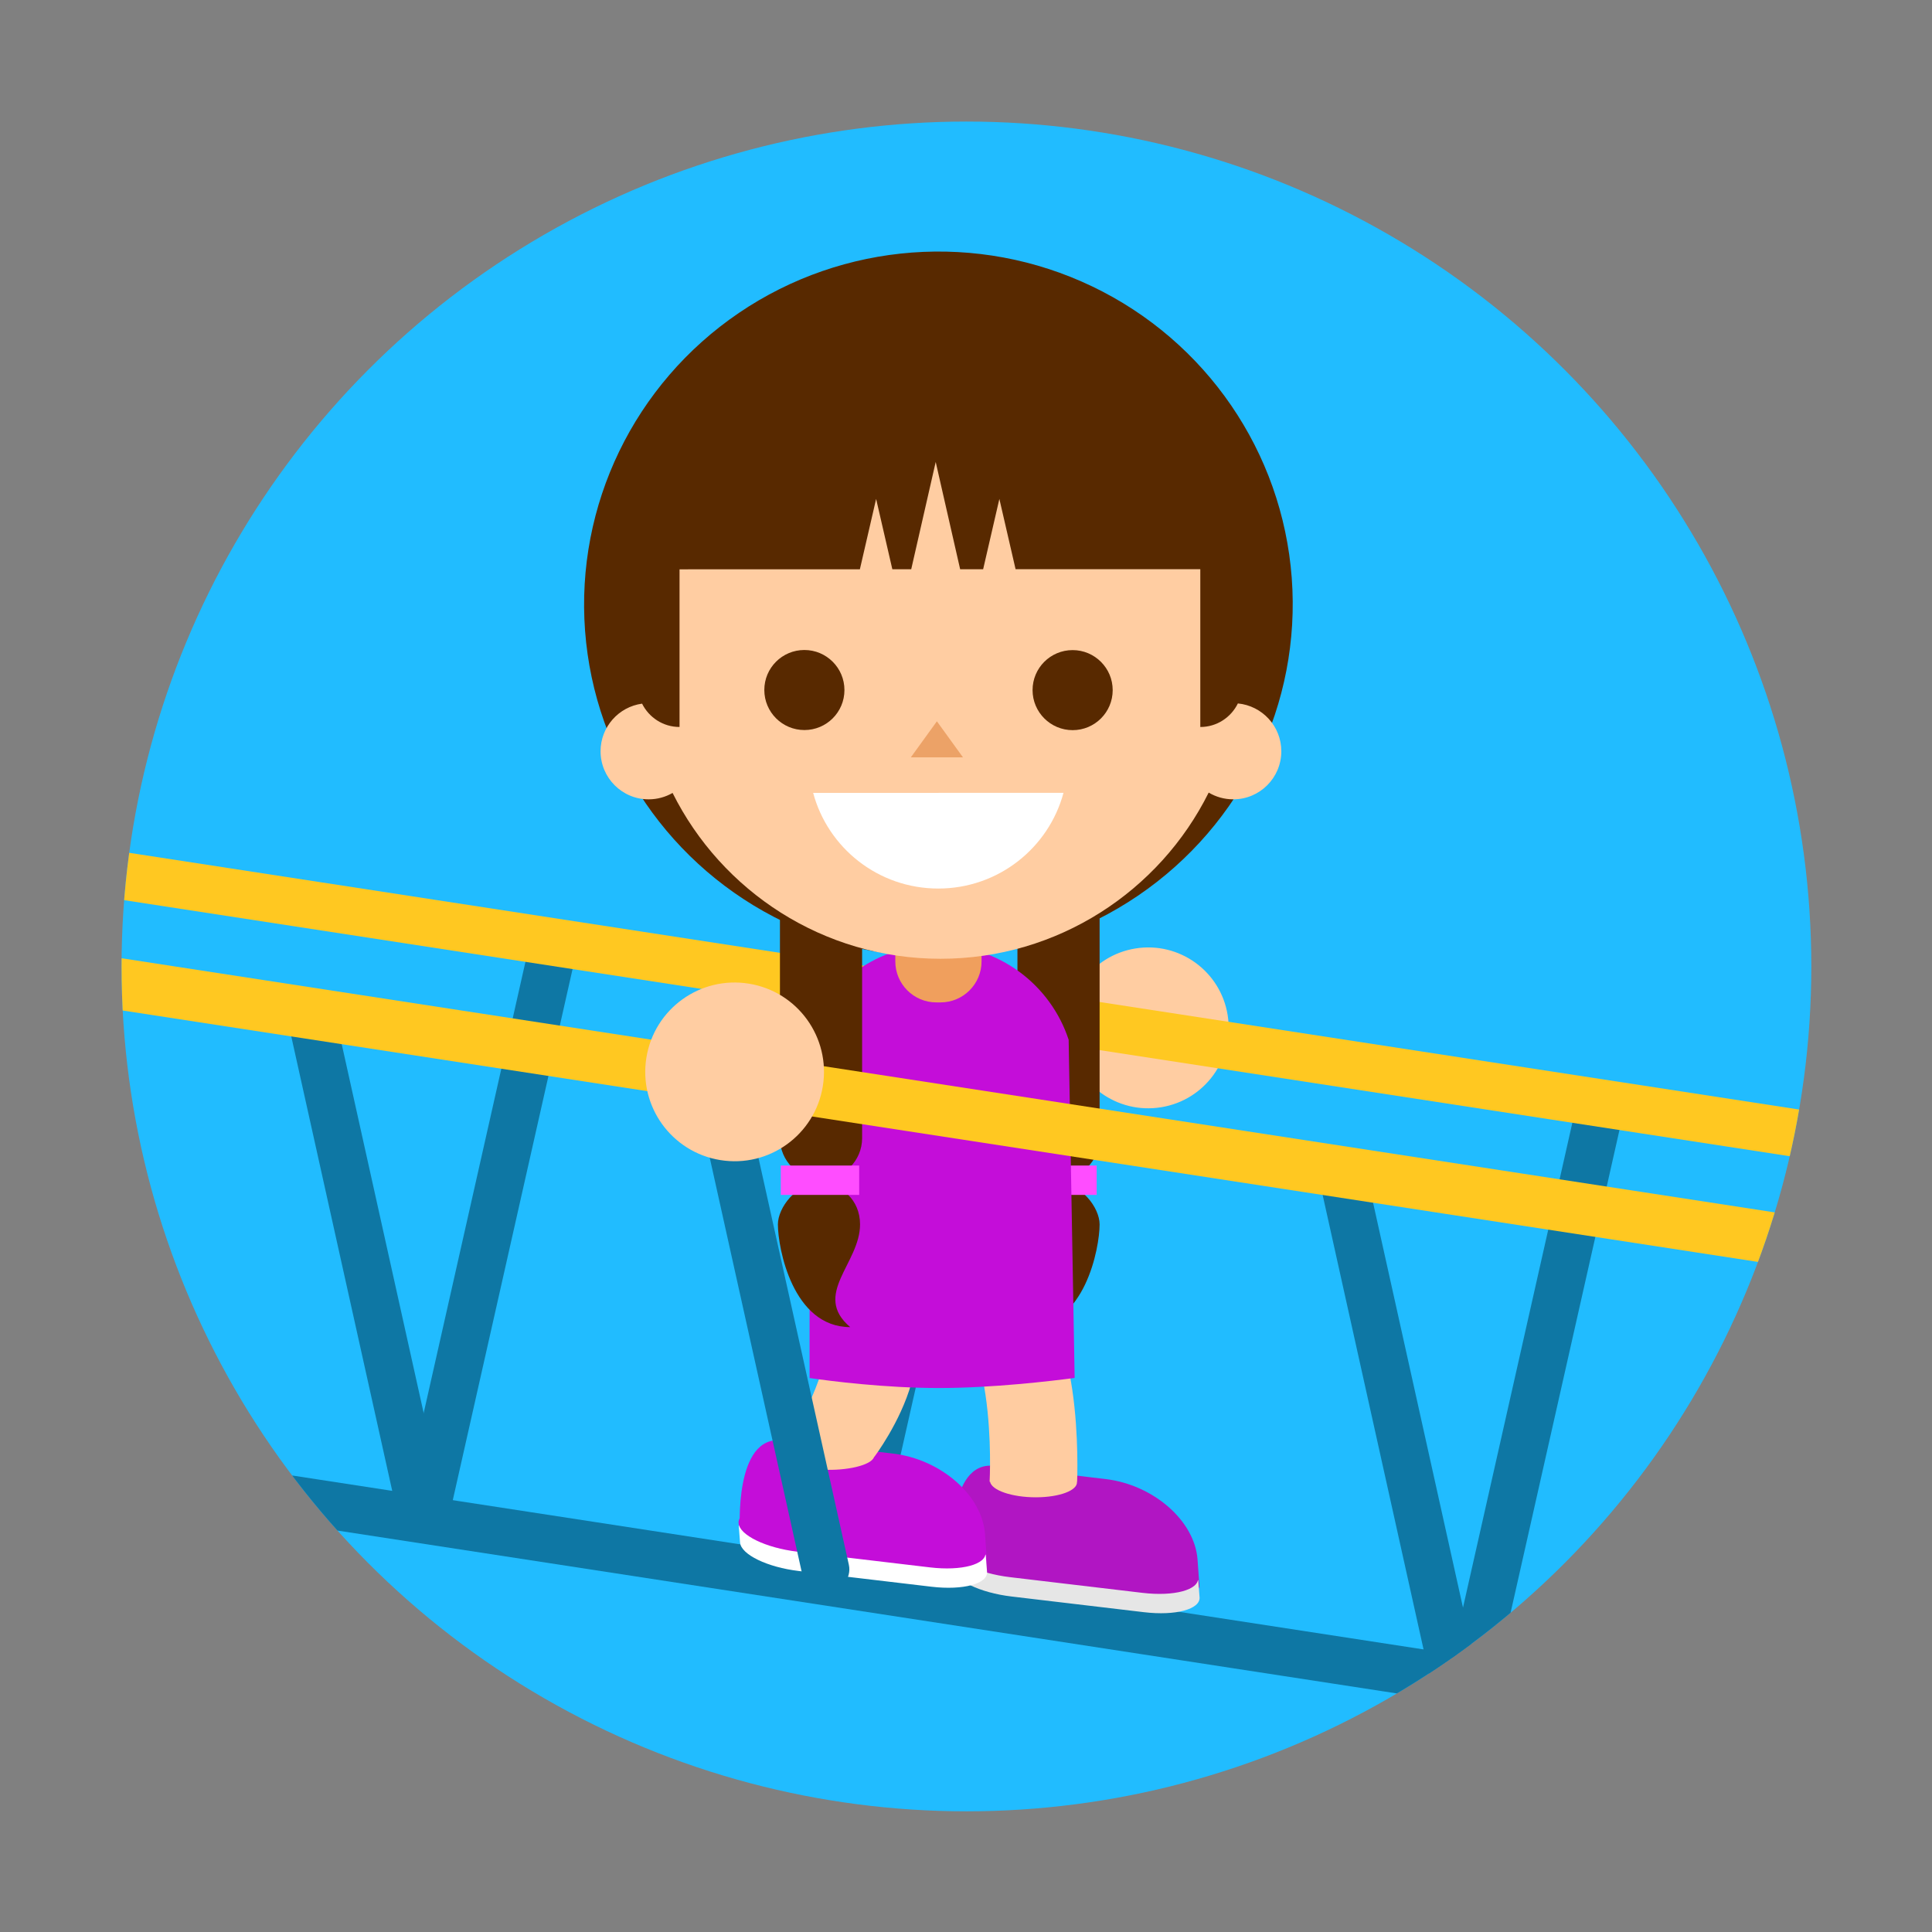
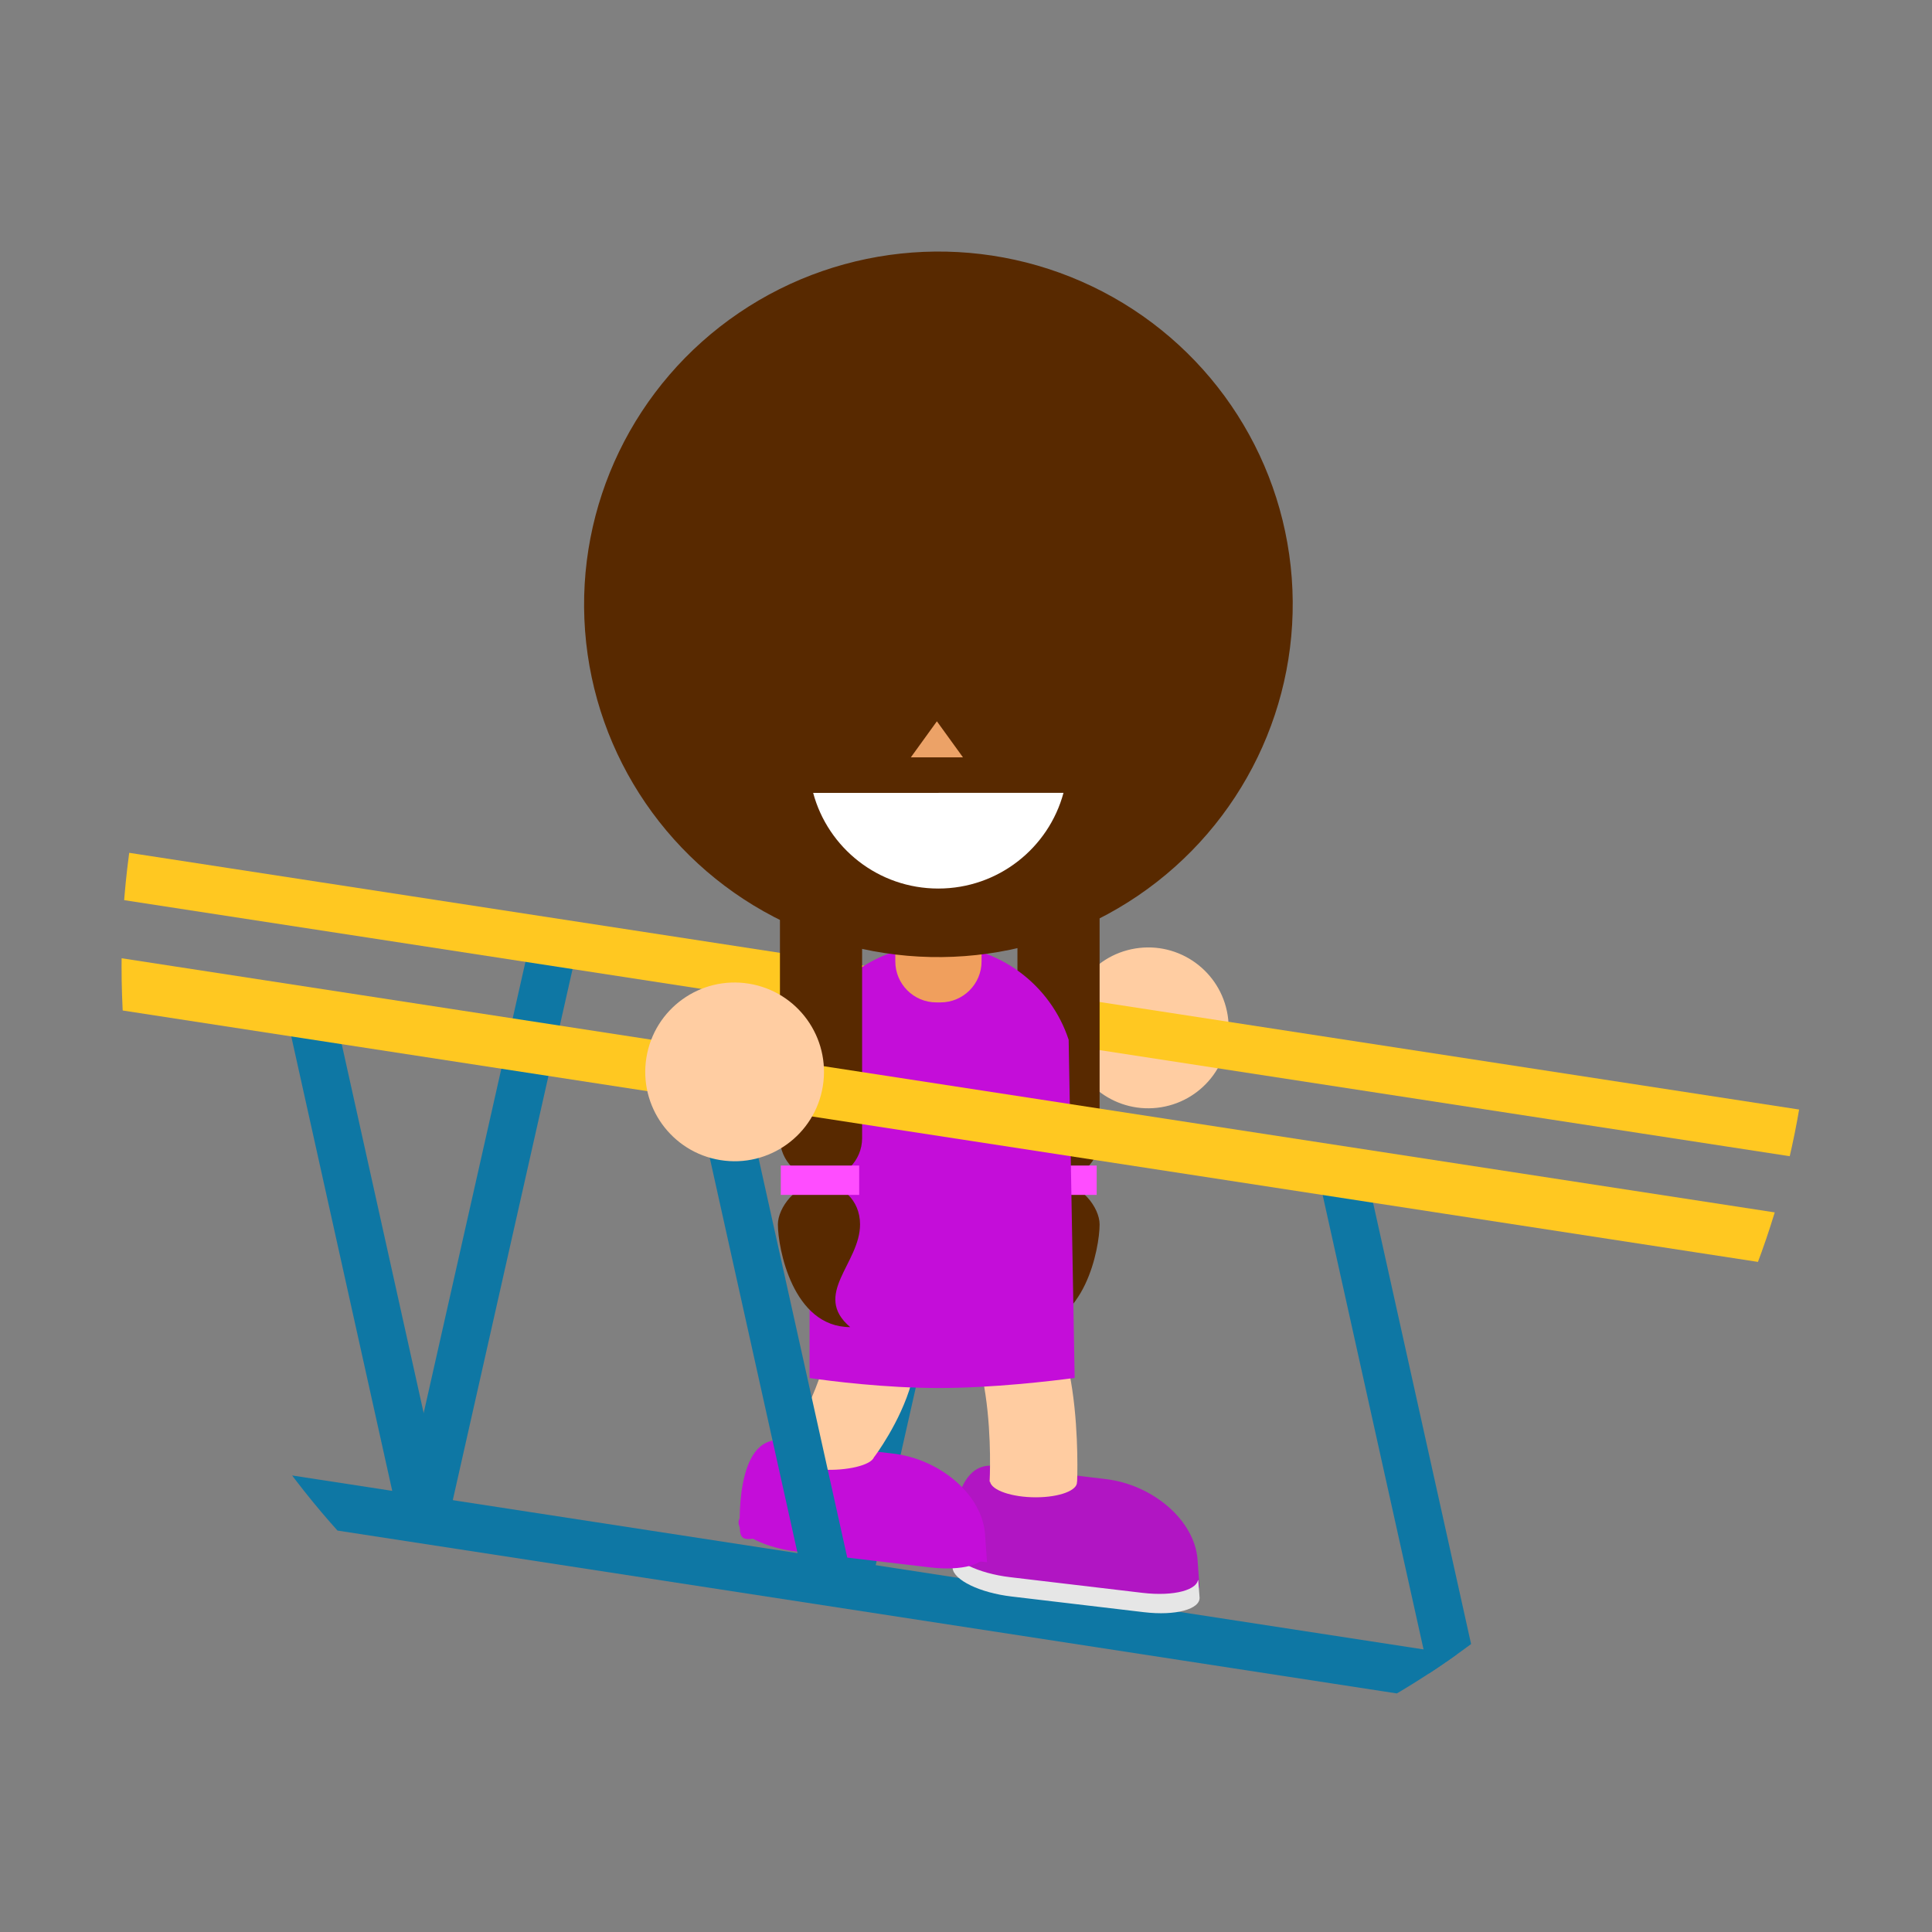
<svg xmlns="http://www.w3.org/2000/svg" id="pont_de_singe" data-name="pont de singe" viewBox="0 0 1100 1100">
  <rect x="0" y="0" width="1100" height="1100" fill="#808080" stroke="none" />
  <defs>
    <style>
      .cls-1, .cls-2, .cls-3, .cls-4, .cls-5, .cls-6, .cls-7, .cls-8, .cls-9, .cls-10, .cls-11, .cls-12, .cls-13, .cls-14, .cls-15, .cls-16 {
        stroke-width: 0px;
      }

      .cls-1, .cls-4, .cls-5, .cls-10, .cls-11, .cls-13, .cls-15, .cls-16 {
        fill-rule: evenodd;
      }

      .cls-1, .cls-14 {
        fill: #582900;
      }

      .cls-2 {
        fill: #21bcff;
      }

      .cls-3 {
        fill: #ff4dff;
      }

      .cls-4 {
        fill: #b115c3;
      }

      .cls-5 {
        fill: #e6e6e6;
      }

      .cls-6 {
        fill: #ffc821;
      }

      .cls-7 {
        fill: none;
      }

      .cls-8 {
        fill: #f09f5d;
      }

      .cls-9, .cls-15 {
        fill: #ffcda2;
      }

      .cls-10 {
        fill: #c40dd9;
      }

      .cls-11 {
        fill: #fff;
      }

      .cls-17 {
        clip-path: url(#clippath);
      }

      .cls-12 {
        fill: #0e77a4;
      }

      .cls-13 {
        fill: #ffcca1;
      }

      .cls-16 {
        fill: #eca267;
      }
    </style>
    <clipPath id="clippath">
      <circle class="cls-7" cx="550.25" cy="550.25" r="481.04" />
    </clipPath>
  </defs>
  <g class="cls-17">
    <g id="Ellipse_1_copie_4" data-name="Ellipse 1 copie 4">
-       <circle class="cls-2" cx="550.25" cy="550.25" r="519.25" />
-     </g>
+       </g>
    <g id="main_AR" data-name="main AR">
      <circle class="cls-9" cx="653.75" cy="585.25" r="45.79" transform="translate(-85.31 112.28) rotate(-9.22)" />
    </g>
    <g id="pont_AR" data-name="pont AR">
      <rect class="cls-12" x="107.37" y="687.52" width="342.12" height="27.08" rx="13.54" ry="13.54" transform="translate(-466.71 818.46) rotate(-77.29)" />
      <rect class="cls-12" x="347.69" y="726.58" width="342.12" height="27.08" rx="13.54" ry="13.54" transform="translate(-317.35 1083.36) rotate(-77.29)" />
-       <rect class="cls-12" x="703.75" y="777.64" width="342.12" height="27.08" rx="13.54" ry="13.54" transform="translate(-89.43 1470.52) rotate(-77.29)" />
      <rect class="cls-6" x="42.73" y="558.06" width="1002.93" height="27.08" transform="translate(93.17 -76.05) rotate(8.74)" />
    </g>
    <g id="corde_bas" data-name="corde bas">
      <rect class="cls-12" x="103.58" y="897.89" width="875.65" height="27.08" transform="translate(144.77 -71.68) rotate(8.74)" />
    </g>
    <g id="molly">
      <g id="chaussure_copie_13" data-name="chaussure copie 13">
        <g id="Rectangle_arrondi_9" data-name="Rectangle arrondi 9">
          <path class="cls-4" d="m681.82,887.84c-1.66-22.02-25.12-42.5-52.39-45.73l-63.22-7.49c-27.39-3.24-23.92,51.27-23.92,51.27.68,9.05,9.13,2.53,20.33,3.86l120.36,14.25-1.16-16.17Z" />
        </g>
        <g id="Rectangle_arrondi_9_copie_2" data-name="Rectangle arrondi 9 copie 2">
          <path class="cls-5" d="m682.98,909.38h0s0-.06-.01-.08l-.73-9.6-12.25-1.45c-5.69-2.35-12.82-4.2-20.49-5.11l-75.55-8.95c-7.67-.91-14.65-.73-20.08.3l-12.26-1.45.74,9.76h.01c.62,6.82,15.56,14.05,33.47,16.17l75.55,8.95c17.97,2.13,32.13-1.69,31.61-8.54Z" />
        </g>
        <g id="Rectangle_arrondi_9_copie" data-name="Rectangle arrondi 9 copie">
          <path class="cls-4" d="m682.15,898.37h0c-.52-6.84-15.51-14.12-33.48-16.25l-75.55-8.95c-17.97-2.13-32.13,1.69-31.61,8.54h0c.52,6.84,15.51,14.12,33.48,16.25l75.55,8.95c17.97,2.13,32.13-1.69,31.61-8.54Z" />
        </g>
      </g>
      <g id="pantalon_copie_2" data-name="pantalon copie 2">
        <path class="cls-13" d="m610.51,791.29c-3.87-26.1-12.74-52.17-12.74-52.17h-49.84s9.14,27.93,13.15,54.91c3.74,25.21,2.36,49.59,2.36,49.59h.25c.9,4.92,12.5,8.88,26.06,8.88s23.98-3.97,23.42-8.88h.1s1.12-26.18-2.76-52.33Z" />
      </g>
      <g id="chaussure_copie_14" data-name="chaussure copie 14">
        <g id="Rectangle_arrondi_9-2" data-name="Rectangle arrondi 9">
          <path class="cls-10" d="m560.82,873.34c-1.66-22.02-25.12-42.5-52.39-45.73l-63.22-7.49c-27.39-3.24-23.92,51.27-23.92,51.27.68,9.05,9.13,2.53,20.33,3.86l120.36,14.25-1.16-16.17Z" />
        </g>
        <g id="Rectangle_arrondi_9_copie_2-2" data-name="Rectangle arrondi 9 copie 2">
-           <path class="cls-11" d="m561.98,894.88h0s0-.06-.01-.08l-.73-9.61-12.25-1.45c-5.69-2.35-12.82-4.2-20.49-5.11l-75.55-8.95c-7.67-.91-14.65-.73-20.08.3l-12.26-1.45.74,9.77h.01c.62,6.82,15.56,14.05,33.47,16.17l75.55,8.95c17.97,2.13,32.13-1.69,31.61-8.54Z" />
-         </g>
+           </g>
        <g id="Rectangle_arrondi_9_copie-2" data-name="Rectangle arrondi 9 copie">
          <path class="cls-10" d="m561.15,883.87h0c-.52-6.84-15.51-14.12-33.48-16.25l-75.55-8.95c-17.97-2.13-32.13,1.69-31.61,8.54h0c.52,6.84,15.51,14.12,33.48,16.25l75.55,8.95c17.97,2.13,32.13-1.69,31.61-8.54Z" />
        </g>
      </g>
      <g id="pantalon_copie_5" data-name="pantalon copie 5">
        <path class="cls-13" d="m526.53,726.62l-52.09-2.9s1.93,26.71-5.32,52.67c-7.12,25.49-23.43,50.23-23.43,50.23h.25c-1.18,4.87,8.73,9.38,22.3,10.14,13.56.75,27.88-2.42,29.43-7.25h.1s14.87-19.61,21.15-42.06c7.91-28.31,7.6-60.83,7.6-60.83Z" />
      </g>
      <g id="natte_AR" data-name="natte AR">
        <path class="cls-1" d="m602.68,326.37c-12.92,0-23.39,10.47-23.39,23.39v298.24c0,12.92,10.47,23.39,23.39,23.39s23.39-10.47,23.39-23.39v-298.24c0-12.92-10.47-23.39-23.39-23.39Zm0,347.36c-12.92,0-23.39,9.5-23.39,23.39,0,22.24,27.5,39.91,5.61,58.48,32.75,0,41.17-45.05,41.17-58.48,0-9.53-10.47-23.39-23.39-23.39Z" />
      </g>
      <g id="chouchous_copie" data-name="chouchous copie">
        <rect class="cls-3" x="579.77" y="663.6" width="44.63" height="16.74" />
      </g>
      <g id="tee_shirt3_copie" data-name="tee shirt3 copie">
        <path class="cls-10" d="m608.46,592.03c-10.26-31.31-39.73-53.93-74.51-53.93s-61.56,20.62-73,49.73v196.77c12.16,1.75,43.02,5.68,73.72,5.68s64.27-4.03,77.19-5.74l-3.41-192.52Z" />
      </g>
      <g id="cou_copie_2" data-name="cou copie 2">
        <path class="cls-8" d="m533.11,479.51h2.39c12.89,0,23.36,10.47,23.36,23.36v44.5c0,12.89-10.47,23.36-23.36,23.36h-2.39c-12.89,0-23.36-10.47-23.36-23.36v-44.5c0-12.89,10.47-23.36,23.36-23.36Z" />
      </g>
      <g id="tête">
        <g id="cheveux_AR" data-name="cheveux AR">
          <ellipse class="cls-14" cx="534.31" cy="344.05" rx="201.74" ry="200.85" transform="translate(-24.26 40.96) rotate(-4.29)" />
        </g>
        <g id="Rectangle_arrondi_6" data-name="Rectangle arrondi 6">
          <path class="cls-1" d="m467.46,326.37c-12.92,0-23.39,10.47-23.39,23.39v298.24c0,12.92,10.47,23.39,23.39,23.39s23.39-10.47,23.39-23.39v-298.24c0-12.92-10.47-23.39-23.39-23.39Zm-1.17,347.36c-12.92,0-23.39,13.86-23.39,23.39,0,13.43,8.42,58.48,41.17,58.48-21.89-18.57,5.61-36.24,5.61-58.48,0-13.89-10.47-23.39-23.39-23.39Z" />
        </g>
        <g id="chouchous">
          <rect class="cls-3" x="444.56" y="663.6" width="44.63" height="16.74" />
        </g>
        <g id="visage1">
-           <path class="cls-15" d="m704.79,400.52c-3.9,7.94-12.01,13.4-21.39,13.4v-89.86l-105.17.03-9.23-40.02-9.24,40.03h-13.09s-13.92-61.08-13.92-61.08l-13.94,61.09h-10.75s-9.23-40.04-9.23-40.04l-9.25,40.05-102.68.03v89.76c-9.34,0-17.41-5.41-21.33-13.28-13.35,1.82-23.63,13.26-23.63,27.11,0,15.11,12.25,27.37,27.37,27.37,4.97,0,9.62-1.33,13.63-3.64,27.94,55.97,85.76,94.42,152.57,94.42s124.77-38.54,152.67-94.62c4.09,2.44,8.87,3.84,13.98,3.84,15.11,0,27.37-12.25,27.37-27.37,0-14.22-10.86-25.9-24.73-27.23Z" />
-         </g>
+           </g>
        <g id="bouche">
          <path class="cls-11" d="m462.98,451.45c8.42,31.37,37.11,54.46,71.25,54.45,34.14,0,62.85-23.13,71.28-54.5l-142.53.05Z" />
        </g>
        <g id="nez_copie_2" data-name="nez copie 2">
          <polygon class="cls-16" points="533.43 410.68 518.6 431.19 548.27 431.19 533.43 410.68" />
        </g>
        <g id="yeux">
          <g id="yeux_copie_3" data-name="yeux copie 3">
            <path class="cls-1" d="m610.7,370.14c-12.6,0-22.81,10.19-22.8,22.78,0,12.59,10.22,22.79,22.82,22.8,12.6,0,22.8-10.19,22.8-22.78,0-12.59-10.22-22.79-22.82-22.8Zm-152.73-.06c-12.6,0-22.81,10.19-22.8,22.78,0,12.59,10.22,22.79,22.82,22.8,12.6,0,22.81-10.19,22.8-22.78,0-12.59-10.22-22.79-22.82-22.8Z" />
          </g>
        </g>
      </g>
    </g>
    <g id="Calque_11" data-name="Calque 11">
      <rect class="cls-12" x="627.77" y="810.83" width="342.12" height="27.08" rx="13.54" ry="13.54" transform="translate(167.32 1782.96) rotate(-102.52)" />
      <rect class="cls-12" x="264.84" y="726.58" width="342.12" height="27.08" rx="13.54" ry="13.54" transform="translate(-192.07 1326.15) rotate(-102.52)" />
      <path class="cls-12" d="m243.18,875.77c-.99.22-1.98.32-2.95.32-6.21,0-11.81-4.29-13.21-10.6l-63.99-288.03,28.73,4.42,61.7,277.73c1.62,7.3-2.99,14.54-10.28,16.16Z" />
      <rect class="cls-6" x="58.42" y="621.19" width="1002.93" height="29.31" transform="translate(103.11 -77.69) rotate(8.74)" />
    </g>
    <g id="main">
      <circle class="cls-9" cx="418.25" cy="610.25" r="50.88" transform="translate(-251.12 925.35) rotate(-80.78)" />
    </g>
  </g>
</svg>